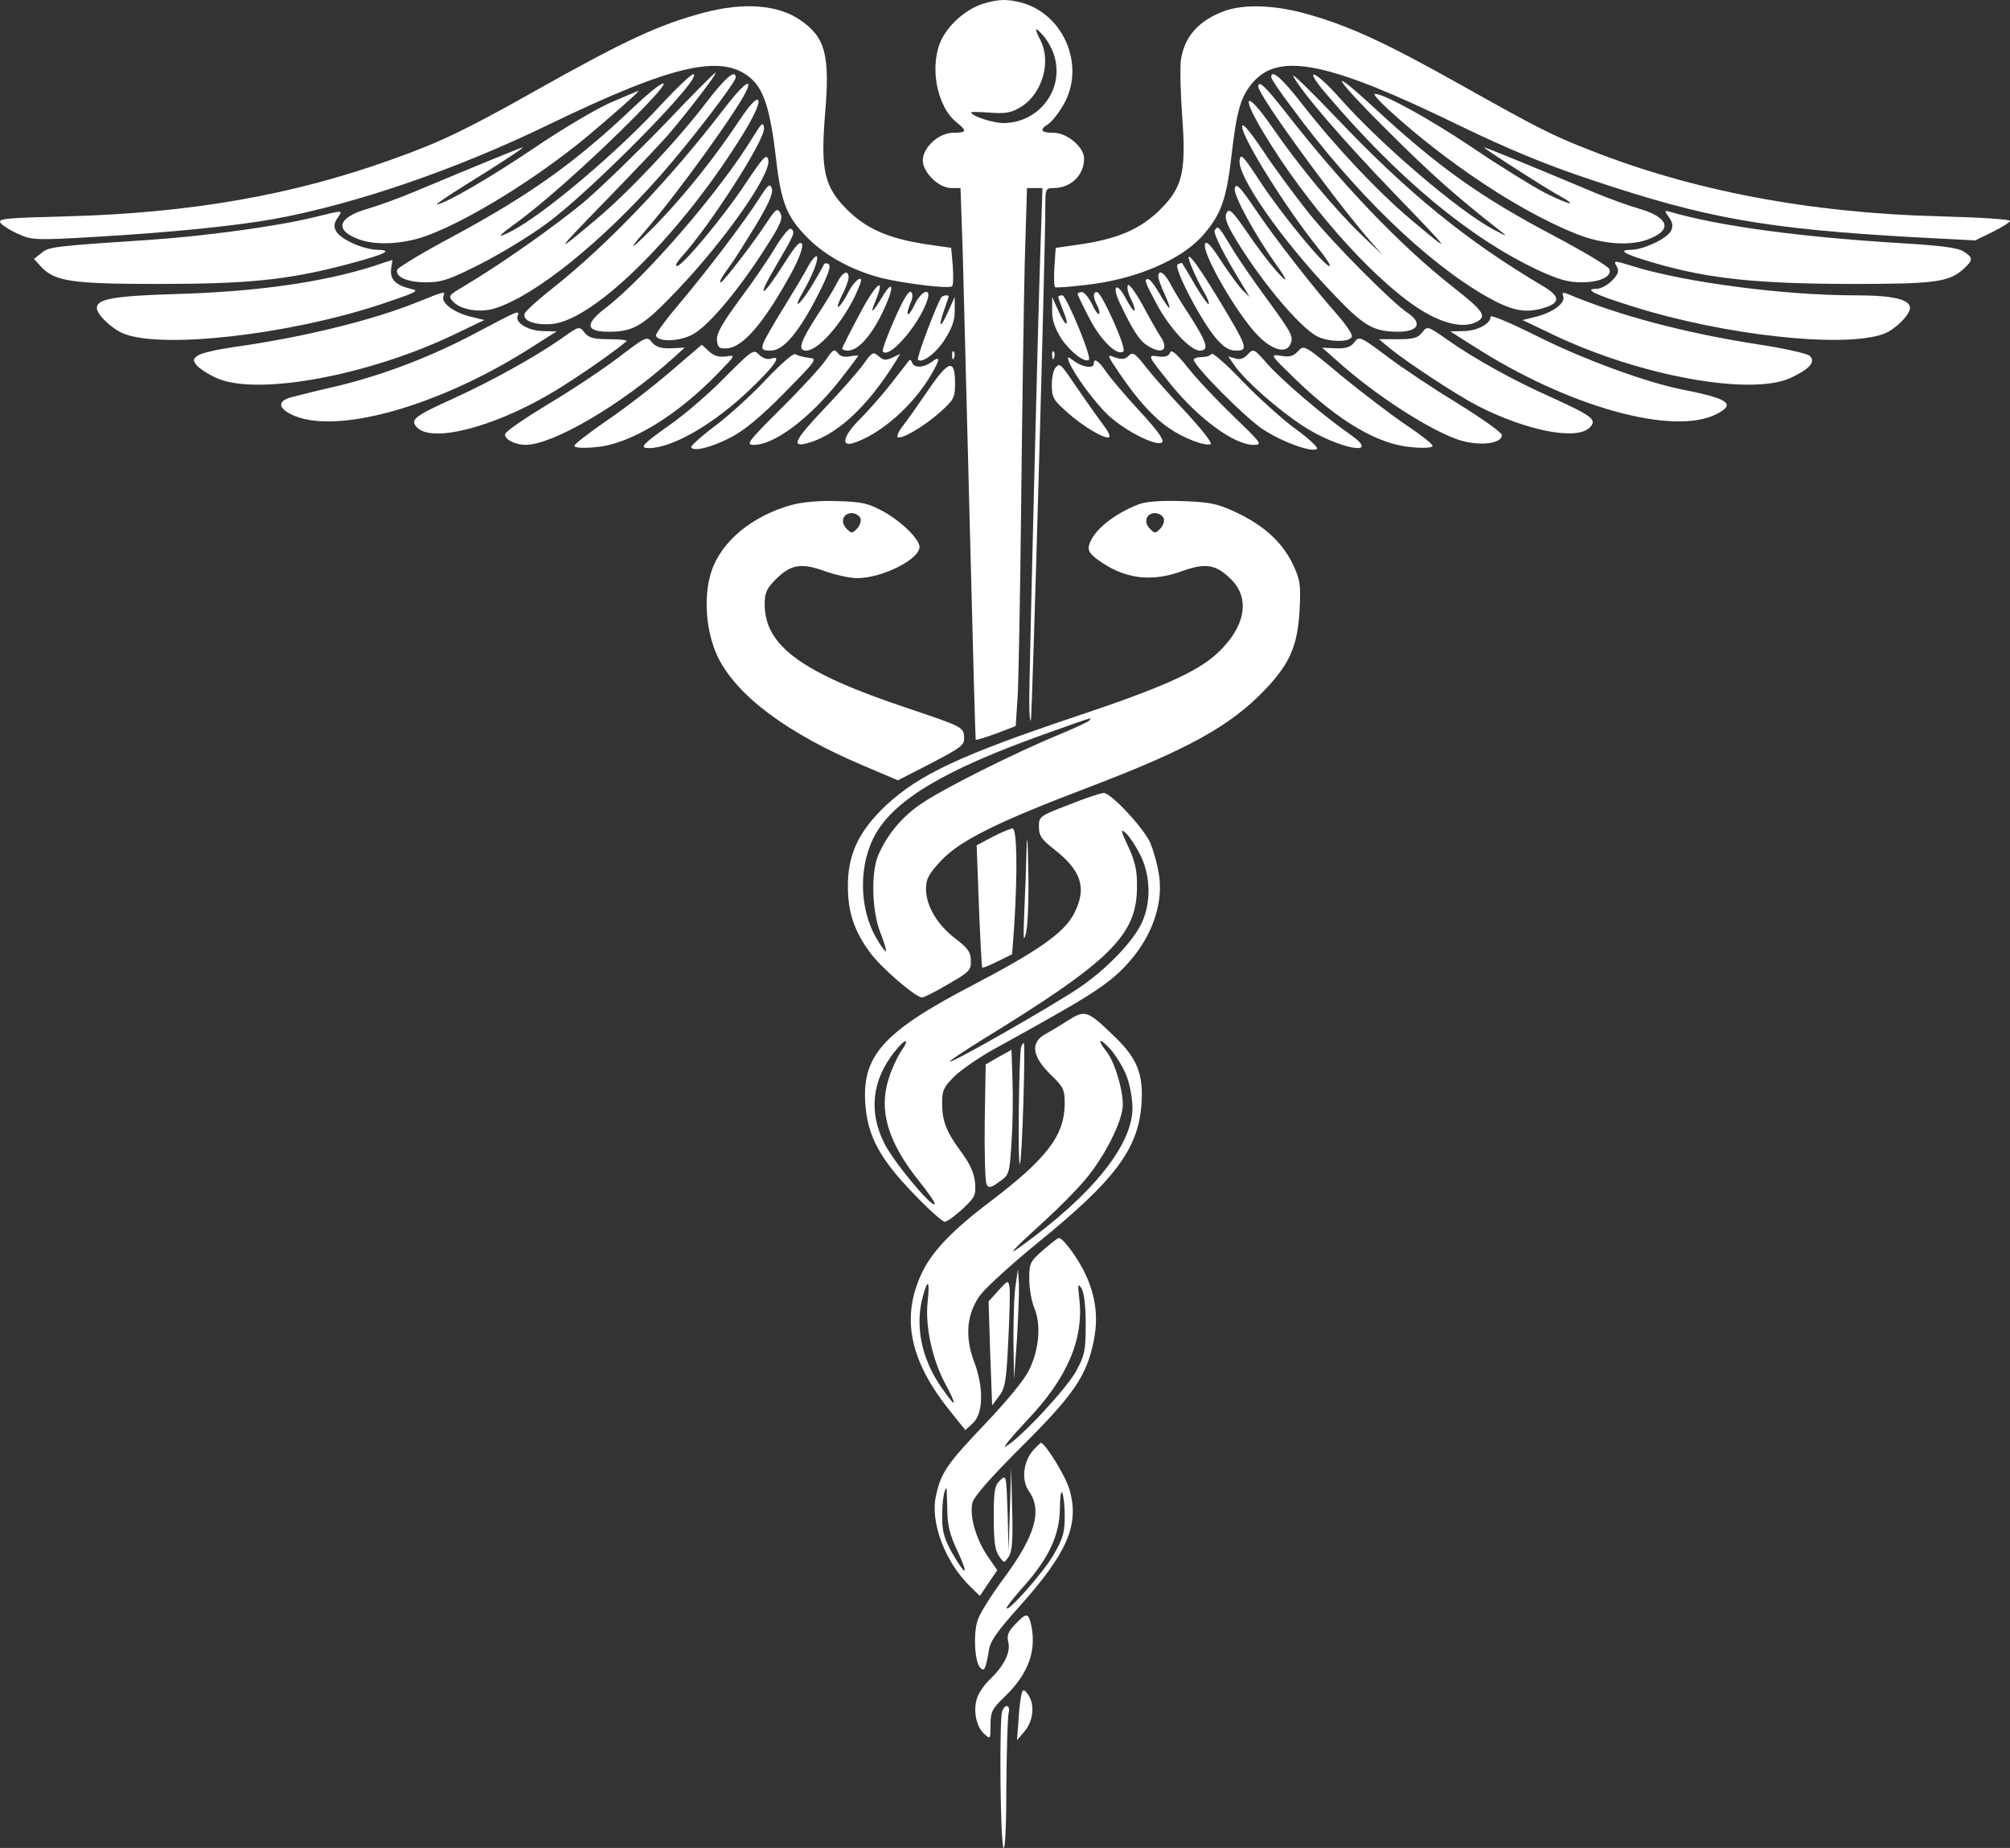
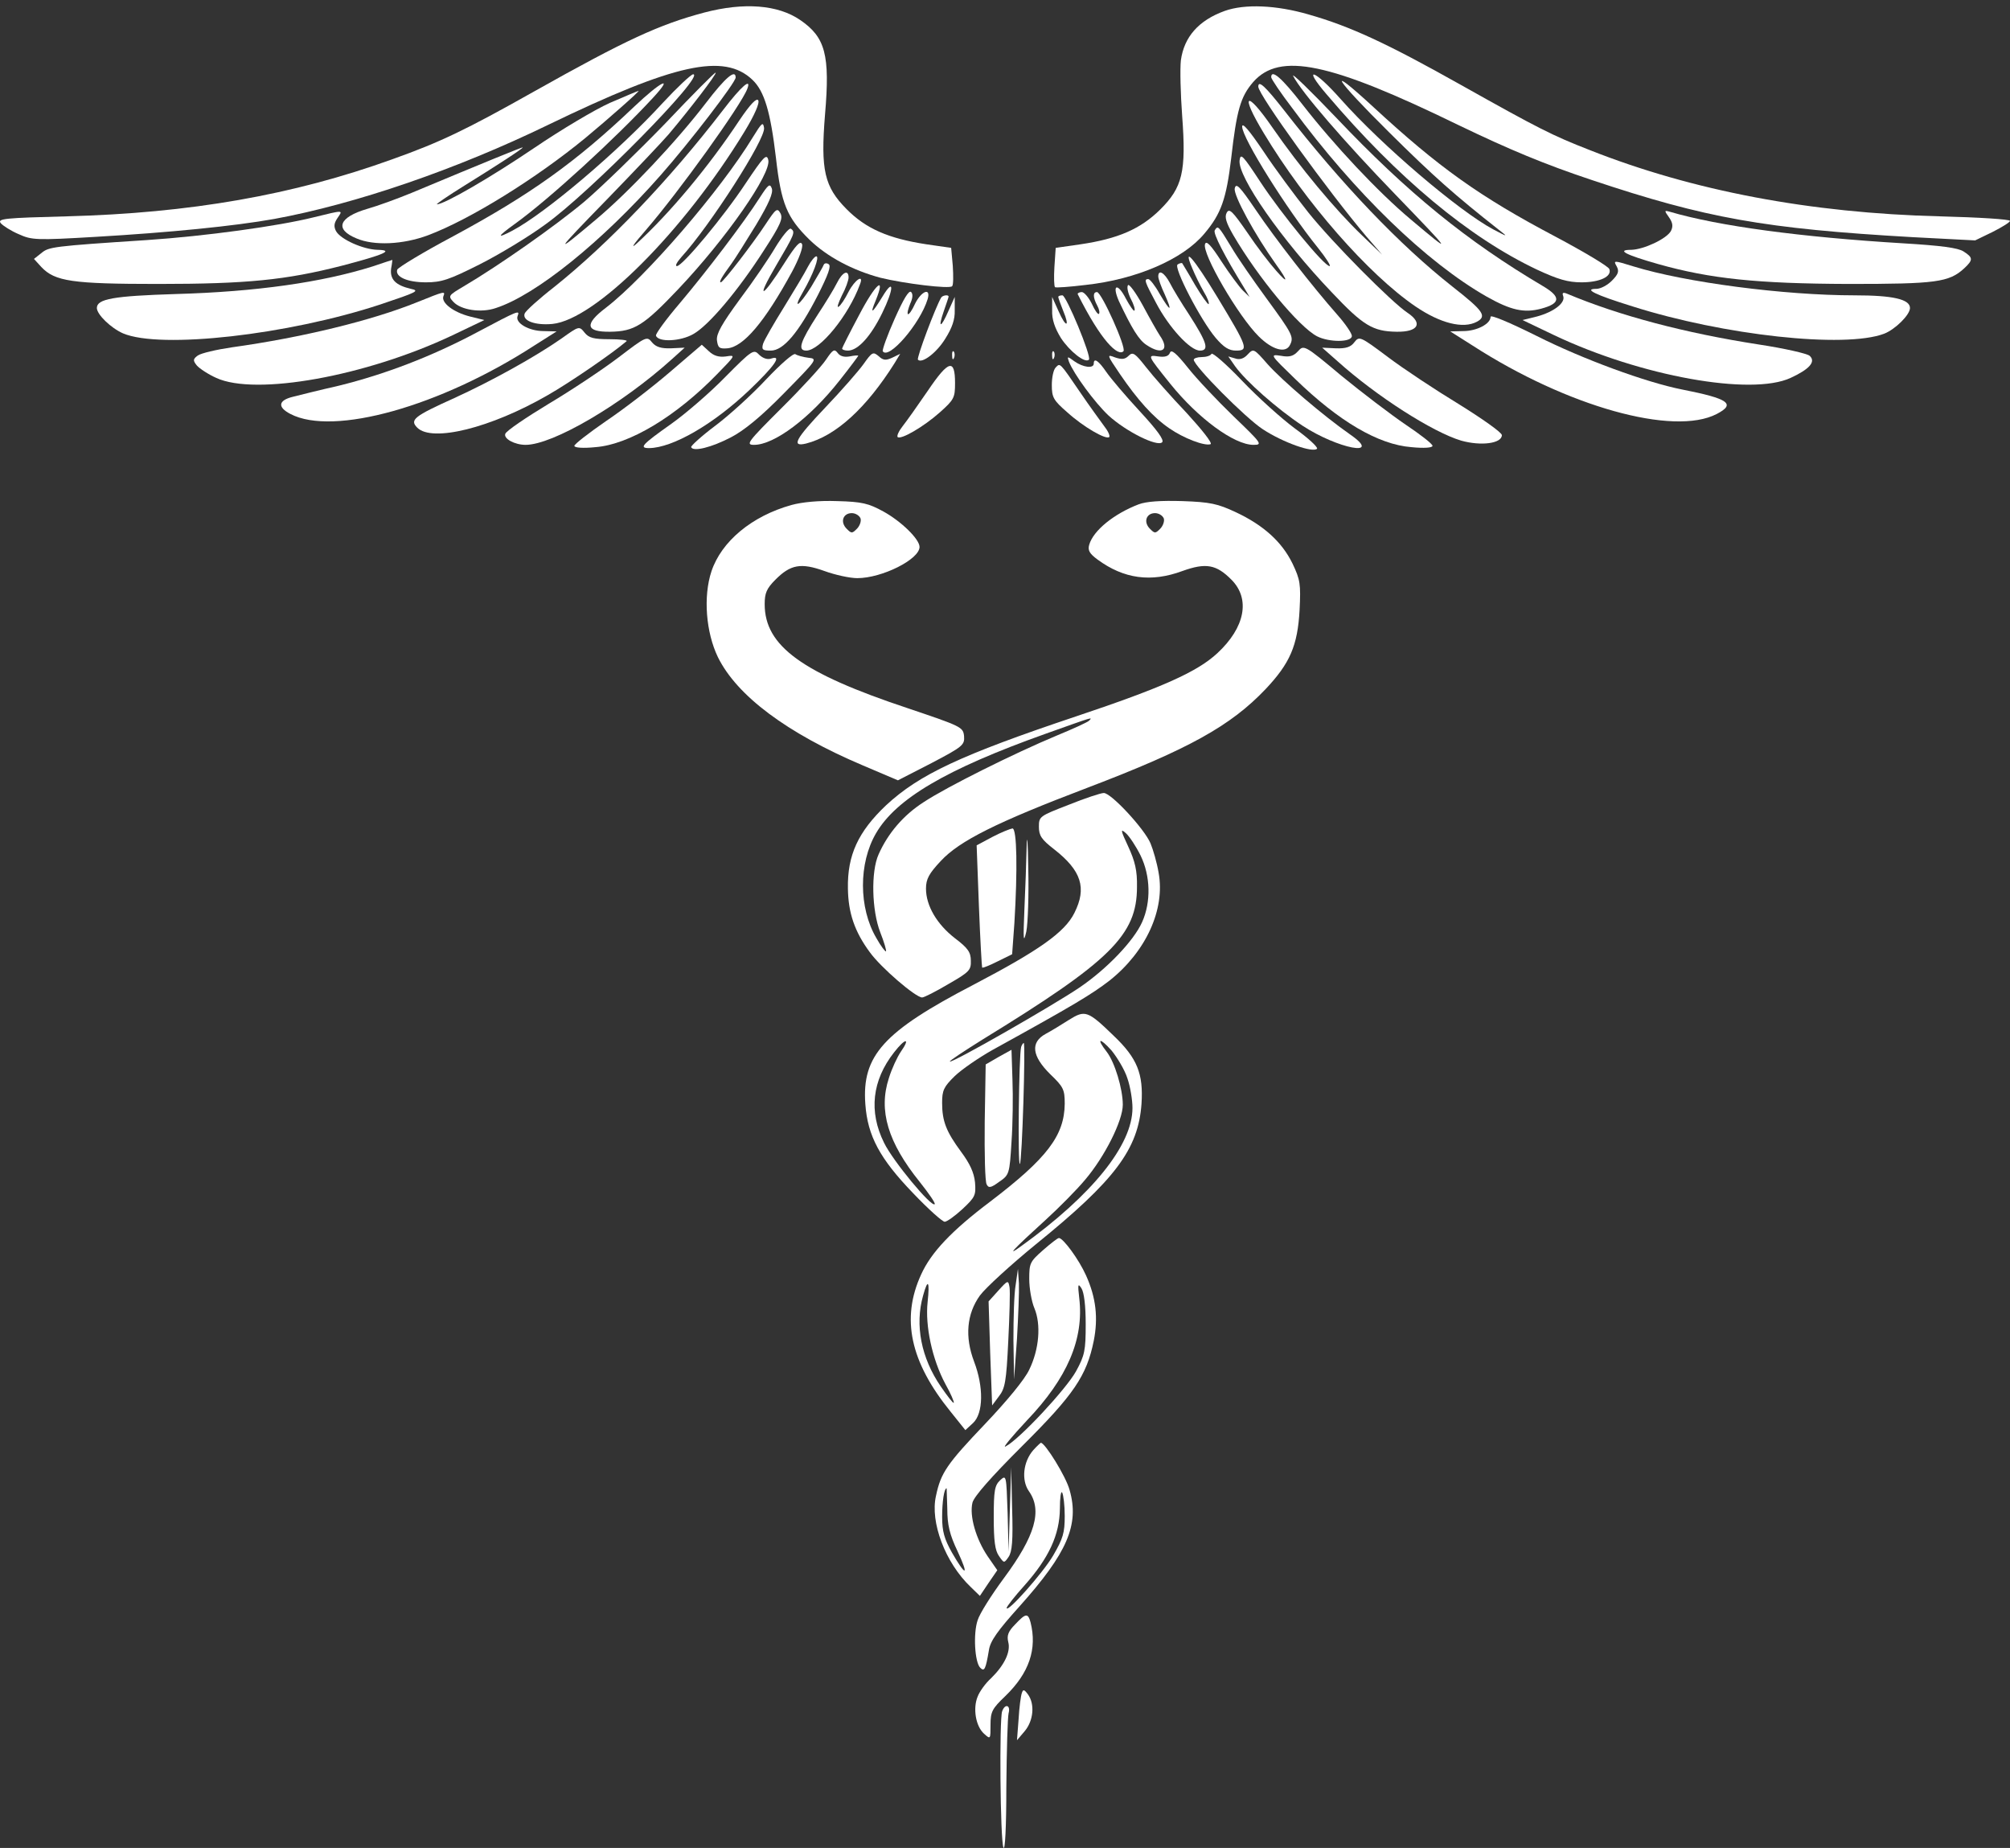
<svg xmlns="http://www.w3.org/2000/svg" width="4441" height="4082" viewBox="0 0 4441 4082" fill="none">
  <rect x="0" y="0" width="4441" height="4082" fill="#333333" stroke="none" />
-   <path d="M2172.13 8.267C2135.78 19.756 2098.71 51.35 2080.89 85.817C2052.38 143.261 2068.77 235.171 2114.39 271.074C2137.2 289.025 2135.78 293.333 2105.84 293.333C2074.48 293.333 2038.84 325.645 2038.84 354.367C2038.84 380.935 2074.48 415.402 2101.56 415.402H2122.23L2127.22 560.448C2129.36 640.869 2136.49 914.446 2142.91 1169.35C2149.32 1424.26 2155.02 1633.21 2155.74 1633.93C2157.16 1635.37 2177.12 1628.91 2201.36 1620.29L2244.13 1603.77L2248.4 1539.15C2250.54 1503.97 2254.1 1311.53 2256.24 1111.91C2258.38 912.292 2261.95 673.9 2264.08 581.989L2269.07 415.402H2286.18H2303.29L2299.01 542.496C2293.31 708.366 2274.06 1488.89 2274.06 1549.2C2274.06 1574.33 2275.49 1593.72 2277.63 1591.57C2280.48 1588.7 2309.7 558.294 2309.7 449.15C2309.7 418.274 2311.13 415.402 2327.52 415.402C2366.02 415.402 2395.24 387.398 2395.24 350.059C2395.24 324.927 2357.46 293.333 2328.24 293.333C2299.72 293.333 2295.45 286.871 2316.12 273.946C2323.96 268.919 2338.93 250.25 2349.62 231.581C2398.09 148.287 2353.19 34.835 2260.52 6.831C2227.02 -2.504 2207.77 -2.504 2172.13 8.267ZM2330.38 126.745C2350.33 199.987 2294.02 271.792 2217.04 271.792C2192.8 271.792 2145.76 255.994 2145.76 248.096C2145.76 246.66 2165 247.378 2187.81 248.814C2222.74 251.686 2234.86 248.814 2256.24 235.889C2302.58 207.167 2323.25 136.798 2299.01 89.407C2284.04 59.967 2286.18 57.095 2306.14 80.072C2315.41 90.843 2326.81 111.666 2330.38 126.745Z" fill="white" />
  <path d="M1556.25 27.656C1456.46 54.224 1383.04 87.972 1179.89 202.142C1029.49 286.872 972.463 314.158 867.68 351.497C647.422 431.2 419.323 470.693 147.742 477.874C10.17 481.464 -6.224 482.9 1.616 492.953C6.606 498.697 24.426 510.186 41.534 517.366C70.046 530.291 80.025 531.009 212.608 523.111C372.99 513.776 518.403 499.415 606.079 483.618C786.42 450.588 1009.53 373.756 1211.97 275.383C1491.39 140.39 1599.74 116.694 1662.46 176.293C1688.84 201.424 1702.38 246.661 1714.5 349.343C1725.9 449.87 1738.73 480.746 1788.63 529.573C1827.12 566.912 1883.43 597.07 1945.45 613.585C1998.2 626.51 2097.99 638.717 2103.69 632.254C2106.54 629.382 2106.54 609.277 2105.12 587.017L2101.55 547.524L2046.67 539.626C1962.56 526.701 1913.37 505.159 1870.6 462.076C1821.42 412.531 1812.87 375.91 1822.84 253.124C1834.25 121.003 1823.56 82.228 1767.96 44.171C1718.77 10.423 1643.93 4.679 1556.25 27.656Z" fill="white" />
  <path d="M2706.02 24.093C2648.28 44.917 2616.21 81.537 2609.08 133.237C2606.94 152.624 2608.36 207.196 2611.93 256.024C2621.19 379.528 2612.64 413.995 2563.46 462.822C2519.98 505.905 2470.08 527.446 2387.39 539.653L2332.51 547.552L2329.66 589.917C2328.23 612.894 2328.94 633 2331.08 634.436C2333.22 635.872 2363.87 633.718 2398.8 629.409C2510.71 617.203 2614.07 572.684 2661.11 515.958C2698.18 472.157 2709.58 439.126 2720.28 349.37C2732.39 243.099 2740.95 213.659 2768.75 181.346C2827.2 114.568 2937.68 137.545 3222.09 276.129C3335.43 330.701 3413.13 363.013 3516.48 397.479C3769.53 482.209 3899.26 505.187 4225.73 523.856L4364.01 531.037L4402.51 512.367C4423.89 501.597 4441 490.826 4441 487.954C4441 484.363 4371.14 480.055 4286.32 477.901C3999.06 470.72 3738.88 421.175 3512.21 331.419C3429.52 299.107 3401.01 284.746 3225.66 186.373C3064.56 95.898 2982.59 57.842 2891.35 31.992C2820.07 11.168 2750.21 8.296 2706.02 24.093Z" fill="white" />
  <path d="M1469.99 272.523C1409.4 334.993 1329.57 412.542 1291.79 444.855C1227.64 498.708 1102.9 586.311 1023.77 632.984C990.986 652.371 989.56 653.807 1001.68 666.732C1018.07 684.683 1062.98 691.864 1095.77 680.375C1184.16 651.653 1330.28 533.893 1459.3 387.411C1523.45 314.888 1625.39 182.048 1625.39 171.278C1625.39 151.89 1602.58 171.278 1559.81 227.286C1494.94 312.015 1389.45 424.031 1317.45 484.347C1221.22 565.487 1224.07 560.461 1340.98 440.546C1402.28 377.358 1463.58 312.734 1477.12 296.936C1522.03 243.801 1584.04 163.379 1581.19 160.507C1579.77 159.071 1529.87 209.334 1469.99 272.523Z" fill="white" />
  <path d="M2857.12 167.706C2874.94 202.89 2971.17 314.188 3083.08 429.794C3209.96 561.197 3212.81 565.506 3116.58 484.366C3044.59 424.05 2947.65 320.651 2877.79 230.894C2832.17 172.014 2808.65 151.909 2808.65 170.578C2808.65 174.168 2829.32 205.045 2855.69 239.511C2993.27 426.204 3152.22 579.867 3284.81 655.262C3338.27 685.42 3367.49 691.882 3405.27 681.83C3448.04 670.341 3449.46 655.98 3409.55 632.284C3240.61 532.475 3109.45 425.486 2952.64 260.334C2896.32 201.454 2853.56 159.807 2857.12 167.706Z" fill="white" />
  <path d="M1465.02 226.582C1365.94 335.008 1204.13 471.437 1132.13 509.494C1096.49 528.163 1097.92 523.137 1137.84 494.415C1212.68 440.561 1360.23 305.568 1443.63 215.094C1489.96 164.83 1460.74 179.191 1400.86 235.917C1272.56 357.986 1172.05 429.791 1001.69 521.701C935.399 556.885 879.8 590.634 877.661 595.66C872.671 611.457 899.758 623.664 941.101 623.664C975.316 623.664 992.423 617.92 1059.43 584.171C1102.2 562.63 1167.77 523.137 1204.84 495.851C1302.5 426.2 1561.25 163.394 1531.31 164.112C1526.32 164.83 1496.38 192.834 1465.02 226.582Z" fill="white" />
  <path d="M2931.27 208.631C3088.09 393.17 3245.62 524.573 3396.03 595.66C3442.36 617.202 3464.46 623.664 3494.39 623.664C3535.02 623.664 3562.11 610.739 3555.7 594.224C3553.56 588.48 3500.81 556.885 3438.79 523.855C3268.43 434.099 3178.62 369.474 3034.63 236.635C2926.28 136.826 2949.09 173.447 3068.85 291.925C3167.93 390.298 3216.4 432.663 3311.2 507.34C3332.59 523.855 3331.87 523.855 3299.08 506.622C3222.81 465.693 3053.16 321.365 2961.93 218.684C2903.47 152.623 2876.39 144.725 2931.27 208.631Z" fill="white" />
  <path d="M1597.57 243.096C1479.25 396.759 1345.95 536.779 1224.77 633.715C1190.56 660.283 1161.33 686.851 1159.2 692.595C1153.49 708.393 1182.01 719.163 1220.5 715.573C1315.3 706.238 1510.61 510.929 1644.62 291.205C1667.43 253.867 1678.83 227.299 1675.27 221.555C1671.71 215.81 1658.16 229.453 1633.93 265.356C1565.5 368.755 1479.96 470.718 1407.25 537.497C1391.57 551.858 1399.41 539.651 1426.5 508.775C1499.92 424.045 1637.49 232.325 1651.03 196.423C1661.01 170.573 1638.2 189.96 1597.57 243.096Z" fill="white" />
  <path d="M2780.13 191.423C2780.13 209.374 2935.52 424.071 3019.63 523.162L3053.85 562.655L3008.94 519.572C2949.78 462.846 2872.08 369.499 2811.49 281.897C2753.04 197.167 2738.79 205.784 2792.25 294.104C2884.2 447.049 3023.2 605.738 3127.27 676.825C3182.15 714.163 3232.76 727.088 3263.41 710.573C3285.51 698.366 3277.67 686.878 3209.95 633.742C3093.05 541.831 2964.75 407.556 2837.87 244.559C2795.1 189.987 2780.13 176.344 2780.13 191.423Z" fill="white" />
  <path d="M1347.41 227.299C1313.91 242.378 1239.07 286.897 1179.9 327.108C1084.39 391.732 981.742 451.33 965.348 451.33C962.497 451.33 989.583 432.661 1026.65 409.683C1097.22 365.882 1154.96 328.544 1154.96 325.672C1154.96 324.236 1072.27 357.984 909.036 426.199C877.672 439.124 834.191 454.921 811.381 461.383C747.941 480.052 738.674 506.62 787.858 526.726C826.35 543.241 890.503 540.369 946.102 519.545C1039.48 484.361 1184.89 393.886 1293.24 304.848C1341 265.355 1415.13 200.013 1410.85 200.731C1409.43 200.731 1380.92 212.938 1347.41 227.299Z" fill="white" />
-   <path d="M3068.83 243.102C3197.13 360.144 3356.09 465.697 3480.83 515.96C3541.42 540.374 3604.86 544.682 3646.2 526.731C3695.39 506.626 3686.12 480.058 3622.68 461.389C3599.87 454.926 3556.39 439.129 3525.02 426.204C3357.51 355.835 3279.1 324.241 3279.1 325.677C3279.1 328.549 3407.41 411.125 3440.91 429.794C3490.81 457.08 3470.14 454.208 3413.83 426.204C3385.31 411.125 3314.03 367.324 3254.87 327.113C3158.64 262.489 3058.13 207.199 3037.46 207.199C3033.19 207.199 3046.73 222.996 3068.83 243.102Z" fill="white" />
  <path d="M1663.2 303.409C1592.63 419.733 1426.54 612.17 1338.87 679.667C1290.4 716.288 1293.96 733.521 1348.13 732.803C1401.6 732.085 1422.27 719.16 1498.54 638.738C1604.75 526.722 1705.25 382.394 1697.41 352.954C1693.85 338.593 1686.72 346.492 1648.23 403.936C1599.04 478.613 1507.8 587.757 1495.69 587.757C1490.7 587.757 1495.69 579.14 1505.67 567.651C1569.11 498 1691.71 306.999 1688.14 282.585C1686.01 268.224 1683.16 271.097 1663.2 303.409Z" fill="white" />
  <path d="M2744.5 279.715C2744.5 304.847 2842.86 462.1 2912.01 547.548C2929.83 569.808 2941.23 587.759 2937.67 587.759C2925.55 587.759 2831.46 472.871 2785.13 402.502C2745.92 342.904 2740.93 337.159 2738.79 354.393C2734.52 390.295 2831.46 529.597 2942.66 645.921C3011.8 719.162 3033.18 732.087 3085.93 732.805C3133.69 733.523 3144.38 714.136 3110.17 691.158C3075.24 668.18 2944.08 536.059 2890.62 469.281C2862.11 433.378 2817.2 373.062 2791.54 334.287C2759.46 286.896 2744.5 269.663 2744.5 279.715Z" fill="white" />
  <path d="M1678.88 436.241C1643.23 492.249 1559.12 602.11 1502.1 669.607C1471.45 705.51 1447.92 737.822 1449.35 741.412C1454.34 756.491 1503.52 754.337 1532.04 737.822C1566.25 718.435 1631.12 641.603 1688.14 552.565C1724.5 496.557 1730.2 482.914 1724.5 471.425C1717.37 458.501 1714.52 460.655 1691.71 495.121C1663.91 537.486 1597.62 623.652 1592.63 623.652C1587.64 623.652 1595.48 610.727 1615.44 583.441C1623.99 571.952 1648.94 531.742 1671.03 495.839C1698.83 449.166 1708.81 426.188 1705.25 416.136C1700.97 404.647 1697.41 407.519 1678.88 436.241Z" fill="white" />
  <path d="M2728.12 416.116C2724.55 430.477 2772.31 518.079 2819.36 584.139C2846.44 621.478 2846.44 628.659 2820.07 598.5C2805.81 582.703 2776.59 544.647 2755.92 513.771C2723.13 466.379 2716 459.199 2710.3 469.969C2705.31 479.304 2708.87 491.511 2724.55 518.797C2779.44 612.861 2869.97 722.005 2909.88 742.828C2936.26 756.471 2986.87 756.471 2986.87 742.11C2986.87 736.366 2972.61 715.543 2955.5 696.155C2899.19 632.249 2818.64 528.85 2774.45 463.507C2738.81 411.089 2730.97 403.191 2728.12 416.116Z" fill="white" />
  <path d="M693.045 480.046C615.349 499.433 453.541 521.693 324.522 530.309C115.669 543.952 107.828 545.388 91.434 559.031L75.039 571.956L91.434 589.908C121.372 621.502 159.151 627.246 349.471 627.246C544.781 627.246 631.743 618.629 755.06 587.035C848.438 562.622 871.96 552.569 834.181 551.851C802.818 551.133 752.208 528.873 742.229 510.204C737.239 500.151 737.952 492.971 745.793 481.482C757.911 463.531 760.762 463.531 693.045 480.046Z" fill="white" />
  <path d="M3687.56 480.046C3696.12 492.253 3696.83 500.151 3691.84 510.204C3682.57 527.437 3631.96 551.133 3604.16 551.851C3570.66 551.851 3590.62 562.622 3664.04 583.445C3778.8 615.757 3882.16 626.528 4084.6 627.246C4277.06 627.246 4306.28 623.656 4339.78 592.78C4359.74 574.11 4359.74 569.084 4338.36 555.441C4326.24 547.543 4289.17 542.516 4205.06 537.49C3979.1 523.847 3797.34 499.433 3689.7 467.839C3676.87 464.249 3676.87 464.967 3687.56 480.046Z" fill="white" />
  <path d="M1713.78 545.406C1699.52 569.819 1663.88 622.237 1634.66 661.012C1594.74 715.583 1582.62 737.125 1584.05 751.486C1586.19 768.001 1589.04 770.873 1606.86 769.437C1642.5 766.565 1689.54 711.275 1750.13 599.977C1765.81 570.537 1774.37 546.842 1772.23 539.661C1768.67 530.327 1758.69 541.097 1733.03 581.308C1683.13 660.294 1668.87 664.602 1714.49 587.053C1755.84 516.684 1757.97 512.375 1747.28 505.195C1743.72 503.041 1728.75 520.992 1713.78 545.406Z" fill="white" />
  <path d="M2683.93 508.772C2679.66 515.234 2706.03 566.216 2748.09 634.431L2760.92 655.972L2745.95 641.611C2738.11 633.713 2716.72 604.991 2698.9 577.705C2675.38 541.084 2665.4 531.032 2662.55 538.93C2654.71 559.035 2736.68 699.773 2781.59 743.574C2811.53 773.014 2840.75 780.913 2850.02 762.244C2859.28 744.292 2855.72 737.83 2797.98 658.844C2770.18 620.788 2734.54 569.806 2720.29 545.393C2691.77 498.719 2691.06 497.283 2683.93 508.772Z" fill="white" />
  <path d="M1785.06 589.192C1778.65 602.117 1754.41 642.328 1732.32 678.231C1709.51 714.851 1688.84 750.754 1685.98 759.37C1682.42 772.295 1684.56 774.449 1703.09 774.449C1730.89 774.449 1764.39 734.956 1807.16 651.663C1829.97 606.426 1837.1 587.038 1830.68 583.448C1826.41 580.576 1821.42 581.294 1819.99 584.884C1818.57 589.192 1805.74 610.734 1792.19 633.711C1765.11 676.794 1750.14 686.129 1774.37 644.482C1796.47 606.426 1811.44 566.215 1803.6 566.215C1800.03 566.215 1791.48 576.985 1785.06 589.192Z" fill="white" />
  <path d="M2634.01 592.065C2640.42 607.862 2651.83 630.839 2659.67 644.482C2667.51 657.407 2672.5 669.614 2670.36 671.768C2668.94 673.204 2655.39 654.535 2640.42 629.403C2626.17 604.271 2612.62 582.73 2611.91 581.294C2611.2 580.576 2606.21 581.294 2601.93 584.166C2591.95 589.91 2652.54 706.953 2686.04 746.445C2703.86 767.269 2715.27 774.449 2730.95 774.449C2759.46 774.449 2756.61 767.269 2690.32 657.407C2636.86 569.087 2612.62 541.801 2634.01 592.065Z" fill="white" />
  <path d="M823.484 588.461C711.572 623.645 566.872 644.469 388.67 649.495C250.385 653.804 214.031 660.266 214.031 680.371C214.031 694.732 245.395 724.89 271.769 736.379C354.455 771.564 636.015 739.97 840.591 672.473C921.851 645.187 928.267 642.315 907.595 638.006C874.093 630.108 861.262 617.183 864.114 593.487C866.252 582.717 866.965 573.382 866.965 574.1C866.252 574.1 847.006 580.562 823.484 588.461Z" fill="white" />
  <path d="M3572.07 588.493C3577.77 599.263 3575.64 605.726 3561.38 620.087C3551.4 630.139 3536.43 638.038 3527.16 638.038C3497.94 638.038 3523.6 650.963 3607 676.813C3808.01 740.719 4076.03 770.159 4162.99 737.129C4187.23 727.794 4220.02 695.482 4220.02 680.403C4220.02 661.016 4182.24 652.399 4098.13 652.399C3941.31 652.399 3723.19 623.677 3609.14 588.493C3564.94 574.85 3564.23 574.85 3572.07 588.493Z" fill="white" />
  <path d="M1849.21 625.095C1842.79 638.02 1823.55 669.614 1806.44 695.464C1767.95 755.062 1761.53 774.449 1781.49 774.449C1811.43 774.449 1874.87 696.9 1899.82 628.685C1909.8 604.271 1889.12 617.196 1874.87 644.482C1867.03 660.279 1857.05 675.358 1852.77 677.512C1848.49 680.385 1852.06 669.614 1859.9 653.099C1868.45 637.302 1874.87 619.35 1874.87 612.888C1874.87 594.937 1861.32 600.681 1849.21 625.095Z" fill="white" />
  <path d="M2559.15 610.734C2559.15 615.76 2565.57 633.711 2573.41 650.227C2591.23 690.437 2586.24 689.719 2562 648.79C2552.02 630.839 2540.62 616.478 2537.05 616.478C2527.07 616.478 2529.21 622.223 2554.16 668.896C2582.67 723.468 2629.72 774.449 2651.1 774.449C2672.49 774.449 2666.78 756.498 2627.58 695.464C2610.47 669.614 2591.23 638.02 2584.81 625.095C2572.69 602.117 2559.15 594.219 2559.15 610.734Z" fill="white" />
  <path d="M1898.41 695.464C1877.74 734.238 1860.63 767.987 1860.63 770.141C1860.63 772.295 1866.34 774.449 1873.46 774.449C1895.56 774.449 1924.07 742.855 1949.02 691.873C1975.4 638.02 1976.11 611.452 1949.73 655.253C1926.92 692.592 1921.22 696.182 1934.77 663.87C1958.29 605.707 1934.05 627.249 1898.41 695.464Z" fill="white" />
  <path d="M2492.16 630.113C2489.31 634.421 2492.16 647.346 2498.58 660.271C2504.99 672.478 2508.56 683.966 2506.42 686.121C2504.99 688.275 2496.44 676.068 2487.89 660.271C2469.35 623.65 2455.81 627.959 2472.2 665.297C2500.72 725.613 2516.4 751.463 2533.51 762.234C2567.72 785.211 2584.83 773.005 2562.73 741.41C2557.03 732.794 2539.92 702.636 2524.95 674.632C2509.27 645.91 2494.3 625.804 2492.16 630.113Z" fill="white" />
  <path d="M1976.8 704.049C1960.4 740.67 1949 772.982 1950.42 775.854C1963.26 795.96 2033.11 714.82 2049.51 660.966C2057.35 634.399 2035.96 642.297 2021.71 671.019C2015.29 685.38 2008.16 695.433 2006.02 693.997C2003.89 691.843 2006.74 681.79 2011.01 671.019C2016.72 658.812 2017.43 649.478 2013.15 645.169C2008.16 640.143 1996.04 660.966 1976.8 704.049Z" fill="white" />
  <path d="M921.865 667.472C820.646 708.401 666.679 745.739 511.999 767.281C477.785 772.307 444.283 780.206 437.154 785.232C426.462 793.13 425.749 796.003 435.016 807.491C440.718 813.954 459.964 826.879 477.785 834.777C564.747 874.988 808.528 831.187 999.561 740.713L1070.13 706.964L1038.05 699.066C1001.7 689.731 974.613 668.908 979.603 654.547C984.592 642.34 982.454 643.058 921.865 667.472Z" fill="white" />
-   <path d="M2380.99 649.497C2380.99 651.651 2393.11 676.783 2407.37 704.069C2433.03 753.614 2470.09 788.08 2482.21 775.874C2489.34 768.693 2433.74 645.188 2423.76 645.188C2414.49 645.188 2414.49 656.677 2424.47 675.347C2428.75 683.245 2430.18 691.144 2428.04 693.298C2425.9 695.452 2418.77 685.399 2412.36 671.038C2405.23 656.677 2395.25 645.188 2390.26 645.188C2385.27 645.188 2380.99 647.343 2380.99 649.497Z" fill="white" />
+   <path d="M2380.99 649.497C2433.03 753.614 2470.09 788.08 2482.21 775.874C2489.34 768.693 2433.74 645.188 2423.76 645.188C2414.49 645.188 2414.49 656.677 2424.47 675.347C2428.75 683.245 2430.18 691.144 2428.04 693.298C2425.9 695.452 2418.77 685.399 2412.36 671.038C2405.23 656.677 2395.25 645.188 2390.26 645.188C2385.27 645.188 2380.99 647.343 2380.99 649.497Z" fill="white" />
  <path d="M3453.74 653.829C3459.45 668.908 3433.07 689.013 3396.01 699.066L3363.93 706.964L3434.5 740.713C3625.53 831.187 3869.31 874.988 3956.27 834.777C3998.33 815.39 4012.59 798.875 3998.33 785.95C3992.63 780.924 3942.02 769.435 3884.99 760.818C3723.19 735.686 3578.49 697.63 3462.3 648.802C3453.74 645.212 3450.89 646.648 3453.74 653.829Z" fill="white" />
  <path d="M2079.48 657.382C2067.36 677.488 2024.59 790.94 2028.16 794.53C2036.71 803.864 2069.5 779.451 2088.74 747.857C2103.71 724.161 2110.13 705.492 2109.42 685.386V655.946L2095.87 686.104C2078.77 725.597 2071.64 726.315 2085.18 687.54C2090.88 671.025 2095.87 656.664 2095.87 655.228C2095.87 650.202 2082.33 652.356 2079.48 657.382Z" fill="white" />
  <path d="M2338.2 655.966C2338.2 658.12 2343.19 671.763 2348.89 686.124C2364.57 723.462 2355.31 724.898 2338.91 687.56L2324.66 655.966V685.406C2323.94 705.511 2330.36 724.18 2343.9 746.44C2363.15 775.88 2397.36 803.166 2405.92 794.549C2412.33 788.087 2356.02 653.093 2347.46 652.375C2342.48 652.375 2338.2 653.811 2338.2 655.966Z" fill="white" />
  <path d="M1053.74 734.235C953.942 787.37 850.585 826.863 748.653 851.995C707.31 861.33 661.69 872.818 647.434 876.409C614.645 884.307 612.506 899.386 641.731 914.465C736.535 964.011 972.475 897.95 1179.9 763.675L1229.8 732.081L1201.29 731.363C1168.5 731.363 1137.85 713.411 1143.55 698.332C1149.25 683.971 1145.69 685.407 1053.74 734.235Z" fill="white" />
  <path d="M3293.38 699.768C3293.38 715.565 3262.73 731.363 3232.79 731.363L3204.28 732.081L3254.18 763.675C3462.32 897.95 3697.55 964.011 3793.06 914.465C3835.83 892.206 3819.44 880.717 3717.5 860.612C3636.96 844.814 3496.53 793.115 3395.31 742.133C3334.73 711.975 3293.38 694.742 3293.38 699.768Z" fill="white" />
  <path d="M1240.46 747.873C1182.73 788.084 1087.21 841.22 1003.81 879.277C914.711 919.487 904.732 927.386 921.839 944.619C954.628 977.649 1084.36 945.337 1209.1 873.532C1259.71 844.81 1354.51 779.468 1384.45 753.618C1387.3 751.464 1370.2 749.309 1346.67 749.309C1311.75 749.309 1301.05 746.437 1291.79 734.948C1279.67 719.869 1279.67 719.869 1240.46 747.873Z" fill="white" />
-   <path d="M3142.24 734.219C3132.97 746.426 3122.99 749.298 3088.77 749.298H3046.72L3071.67 770.121C3111.58 802.434 3221.36 874.239 3264.84 896.498C3373.19 951.788 3483.67 973.329 3512.18 944.607C3529.29 927.374 3519.31 919.476 3429.5 878.547C3343.96 840.49 3258.42 793.099 3197.12 750.016C3154.35 719.858 3153.64 719.858 3142.24 734.219Z" fill="white" />
  <path d="M1366.65 789.509C1331.73 816.076 1262.58 862.032 1211.97 892.19C1162.08 922.348 1118.6 951.788 1116.46 958.25C1112.18 969.021 1137.13 982.664 1161.37 982.664C1221.24 982.664 1373.78 893.626 1485.69 792.381L1512.78 767.967L1482.84 769.403C1460.75 770.121 1449.34 766.531 1440.79 756.478C1429.38 742.117 1427.96 742.835 1366.65 789.509Z" fill="white" />
  <path d="M2992.55 755.797C2984.71 766.568 2974.01 770.158 2951.92 769.44L2921.27 768.004L2955.48 798.162C3041.73 875.711 3165.76 954.697 3228.49 973.366C3271.97 985.573 3318.3 979.828 3318.3 961.159C3318.3 955.415 3275.53 925.257 3223.5 892.944C3171.46 861.35 3100.89 814.677 3066.68 788.827C3005.38 742.872 3003.24 742.154 2992.55 755.797Z" fill="white" />
  <path d="M1479.28 822.546C1440.79 855.576 1377.35 904.403 1338.86 930.253C1300.36 956.821 1269 981.235 1269 984.825C1269 989.133 1288.25 990.569 1316.05 987.697C1390.18 981.953 1493.54 920.2 1584.77 826.136C1625.4 784.489 1626.12 783.771 1604.02 787.361C1588.34 789.515 1576.93 785.925 1566.24 775.872L1550.56 761.511L1479.28 822.546Z" fill="white" />
  <path d="M2867.83 775.872C2857.85 786.643 2849.29 789.515 2830.05 785.925C2805.1 782.335 2805.81 783.053 2862.12 837.625C2958.35 930.971 3045.32 981.953 3118.02 987.697C3146.53 990.569 3165.07 989.133 3165.07 984.825C3165.07 980.517 3137.98 959.693 3105.9 938.152C3073.12 915.892 3008.96 867.065 2963.34 829.726C2882.08 761.511 2880.66 761.511 2867.83 775.872Z" fill="white" />
  <path d="M1602.59 832.587C1569.09 867.053 1514.92 913.727 1483.55 935.986C1418.69 981.941 1410.85 989.84 1434.37 989.84C1486.4 989.122 1576.22 937.422 1656.05 861.309C1710.94 808.891 1728.05 784.478 1705.24 791.658C1695.97 795.248 1685.99 791.658 1677.44 783.76C1665.32 770.835 1662.47 772.271 1602.59 832.587Z" fill="white" />
  <path d="M1825 794.535C1815.02 809.614 1770.83 857.723 1726.63 901.524C1651.79 976.202 1646.8 982.664 1666.05 982.664C1710.95 982.664 1789.36 923.784 1854.94 840.49C1877.75 811.768 1896.28 786.636 1896.28 785.918C1896.28 784.482 1887.73 785.2 1877.04 787.355C1864.92 789.509 1855.65 786.636 1850.66 779.456C1843.53 770.121 1839.97 772.275 1825 794.535Z" fill="white" />
  <path d="M2584.84 779.456C2581.99 786.636 2574.15 789.509 2559.18 787.354C2534.23 783.764 2534.95 784.482 2585.56 847.671C2646.86 923.784 2726.69 982.664 2769.46 982.664C2790.13 982.664 2787.99 979.792 2725.27 919.476C2689.63 885.009 2644.01 836.9 2624.76 812.486C2598.39 779.456 2587.69 770.839 2584.84 779.456Z" fill="white" />
  <path d="M2756.63 783.078C2748.08 792.413 2738.81 795.285 2728.83 791.695L2713.86 787.387L2728.83 808.928C2753.07 842.677 2821.5 902.993 2877.81 940.331C2955.51 991.313 3056.01 1010.7 2984.02 960.437C2924.14 918.79 2833.62 841.241 2800.83 804.62C2770.18 769.436 2769.46 769.436 2756.63 783.078Z" fill="white" />
  <path d="M1693.14 837.638C1661.78 871.386 1611.17 917.341 1580.52 940.319C1549.86 963.296 1526.34 984.838 1527.05 987.71C1531.33 998.481 1571.96 988.428 1614.73 966.169C1643.96 951.089 1681.73 920.213 1732.34 868.514C1805.76 793.837 1807.19 792.4 1785.8 790.246C1774.4 788.81 1761.57 785.22 1757.29 782.348C1753.02 779.476 1725.22 803.889 1693.14 837.638Z" fill="white" />
  <path d="M1907.69 804.593C1896.28 820.39 1858.5 863.473 1823.58 900.094C1756.57 970.463 1748.02 987.696 1780.81 979.797C1846.39 963.282 1914.1 901.53 1976.83 801.721L1988.95 781.615L1971.13 790.232C1956.87 796.694 1951.17 795.976 1941.19 786.642C1929.07 776.589 1926.93 777.307 1907.69 804.593Z" fill="white" />
  <path d="M2103.69 785.935C2103.69 793.833 2105.83 795.987 2107.97 790.243C2110.11 785.216 2109.4 778.754 2107.26 776.6C2105.12 773.728 2102.98 778.036 2103.69 785.935Z" fill="white" />
  <path d="M2324.65 785.935C2324.65 793.833 2326.79 795.987 2328.92 790.243C2331.06 785.216 2330.35 778.754 2328.21 776.6C2326.07 773.728 2323.93 778.036 2324.65 785.935Z" fill="white" />
  <path d="M2493.59 785.929C2485.75 793.827 2478.62 794.546 2463.65 789.519C2445.12 782.339 2445.12 783.057 2474.34 826.14C2513.55 883.584 2547.76 921.64 2583.4 946.054C2615.48 968.314 2661.1 985.547 2674.64 981.239C2679.63 979.084 2655.39 948.926 2621.89 912.306C2587.68 876.403 2547.76 831.166 2532.08 811.061C2507.84 780.185 2502.85 776.594 2493.59 785.929Z" fill="white" />
  <path d="M2676.77 781.608C2674.63 785.916 2664.65 788.789 2654.67 788.789C2645.4 788.789 2637.56 791.661 2637.56 794.533C2637.56 808.176 2751.61 923.064 2790.1 948.196C2835.01 977.636 2900.59 1000.61 2909.86 991.279C2912.71 988.406 2891.32 968.301 2861.38 946.76C2832.16 925.218 2779.41 877.827 2744.48 841.206C2709.56 804.586 2678.91 778.018 2676.77 781.608Z" fill="white" />
-   <path d="M2057.37 800.295C2040.27 812.502 2019.59 813.22 2015.32 801.013C2013.89 796.704 2011.04 793.832 2008.9 795.986C2007.48 798.141 1989.66 820.4 1969.7 846.25C1949.74 872.1 1918.37 907.284 1900.55 925.235C1864.91 960.42 1856.36 986.988 1884.16 979.089C1944.04 960.42 2017.46 896.513 2057.37 827.581C2078.04 792.396 2078.04 784.498 2057.37 800.295Z" fill="white" />
  <path d="M2361.73 798.843C2372.42 826.129 2418.76 889.318 2449.41 918.04C2487.9 953.224 2557.04 987.691 2567.73 976.92C2572.72 971.893 2556.33 949.634 2518.55 908.705C2487.19 874.957 2454.4 836.182 2444.42 821.821C2427.31 796.689 2416.62 789.509 2416.62 803.152C2416.62 814.641 2393.09 811.768 2373.85 798.125C2358.17 786.637 2357.45 786.637 2361.73 798.843Z" fill="white" />
  <path d="M2050.24 862.738C2028.14 895.051 2003.19 930.235 1994.64 941.006C1986.09 951.777 1981.1 962.547 1983.24 965.42C1990.36 971.882 2040.26 943.16 2076.61 910.848C2107.98 882.844 2110.12 878.536 2110.12 846.223C2110.12 791.652 2095.86 795.242 2050.24 862.738Z" fill="white" />
  <path d="M2332.49 811.757C2327.5 816.783 2323.94 834.016 2323.94 850.532C2323.94 877.817 2327.5 884.28 2358.15 910.848C2393.79 943.16 2443.69 971.882 2450.82 965.42C2452.96 962.547 2447.97 951.777 2439.41 941.006C2431.57 930.235 2407.34 897.205 2387.38 867.765C2340.33 798.832 2342.47 801.704 2332.49 811.757Z" fill="white" />
  <path d="M1748.69 1115.53C1661.02 1139.95 1594.01 1195.96 1571.92 1262.02C1553.38 1318.02 1559.8 1397.01 1586.17 1451.58C1628.23 1537.03 1738.71 1619.61 1906.22 1690.69L1983.92 1723.72L2058.05 1685.67C2127.91 1649.05 2131.47 1645.46 2130.05 1626.07C2127.91 1605.96 2124.34 1604.53 2005.31 1564.32C1772.22 1486.77 1689.53 1427.17 1689.53 1334.54C1689.53 1310.13 1693.81 1300.07 1713.05 1280.69C1746.56 1246.94 1769.37 1242.63 1821.4 1261.3C1844.92 1269.92 1877.71 1277.1 1894.11 1277.1C1948.99 1277.1 2031.68 1235.45 2031.68 1208.16C2031.68 1190.93 1991.05 1151.44 1951.84 1129.9C1919.06 1111.94 1904.8 1108.35 1849.91 1106.92C1809.28 1105.48 1772.22 1109.07 1748.69 1115.53ZM1901.24 1144.97C1903.37 1150.72 1899.81 1161.49 1893.39 1167.95C1882.7 1178.72 1881.28 1178.72 1870.58 1167.95C1855.62 1152.87 1862.74 1133.49 1881.99 1133.49C1889.83 1133.49 1898.38 1138.51 1901.24 1144.97Z" fill="white" />
  <path d="M2515.68 1114.09C2461.5 1134.92 2415.88 1171.54 2406.62 1203.13C2403.05 1215.34 2406.62 1222.52 2425.15 1236.16C2482.89 1278.53 2542.76 1287.14 2612.62 1261.29C2664.65 1242.62 2687.46 1246.93 2720.96 1280.68C2763.02 1323.05 2750.9 1386.23 2689.6 1442.96C2645.41 1483.89 2569.14 1518.36 2378.1 1582.26C2122.92 1667.71 2030.97 1710.79 1957.55 1779.01C1896.24 1837.17 1872.01 1888.87 1873.43 1962.83C1874.15 2016.68 1888.4 2058.33 1921.91 2103.57C1946.14 2137.31 2023.12 2203.38 2037.38 2203.38C2041.66 2203.38 2067.32 2190.45 2095.12 2173.93C2141.45 2147.37 2145.73 2143.06 2145.01 2122.24C2145.01 2103.57 2138.6 2094.23 2110.09 2072.69C2070.17 2041.81 2045.93 2000.88 2045.93 1962.83C2045.93 1942 2052.35 1929.8 2078.72 1901.79C2120.07 1857.27 2202.04 1816.35 2402.34 1740.23C2626.87 1654.78 2719.54 1603.09 2796.52 1521.95C2849.98 1465.22 2867.09 1426.44 2871.37 1347.46C2874.22 1290.02 2872.79 1280.68 2855.69 1244.78C2832.16 1196.67 2791.53 1160.05 2730.23 1131.33C2690.31 1112.66 2673.92 1109.07 2612.62 1106.91C2564.15 1105.48 2532.78 1107.63 2515.68 1114.09ZM2571.27 1144.97C2573.41 1150.71 2569.85 1161.48 2563.43 1167.95C2552.74 1178.72 2551.32 1178.72 2540.62 1167.95C2525.66 1152.87 2532.78 1133.48 2552.03 1133.48C2559.87 1133.48 2568.42 1138.51 2571.27 1144.97ZM2405.9 1592.31C2401.63 1595.9 2370.26 1610.27 2335.33 1624.63C2240.53 1664.12 2090.84 1738.8 2040.94 1771.83C1996.04 1800.55 1961.82 1840.76 1941.15 1887.43C1924.04 1925.49 1926.18 2010.94 1944.72 2059.05C1953.27 2080.59 1958.97 2099.98 1957.55 2101.41C1956.12 2102.85 1946.14 2089.92 1936.16 2071.97C1896.96 2005.19 1896.96 1906.82 1935.45 1840.76C1979.64 1764.65 2090.13 1699.3 2309.67 1621.04C2416.6 1582.98 2415.17 1582.98 2405.9 1592.31Z" fill="white" />
  <path d="M2361.7 1777.57C2296.83 1802.7 2295.41 1803.42 2295.41 1826.39C2295.41 1845.78 2301.11 1854.4 2328.91 1875.94C2389.5 1923.33 2401.62 1961.39 2373.82 2016.68C2352.43 2059.76 2294.69 2099.97 2150.71 2175.37C1951.83 2278.77 1904.07 2331.9 1911.92 2438.89C1916.91 2509.26 1943.99 2559.52 2017.41 2635.64C2050.91 2670.82 2082.28 2698.82 2087.27 2698.82C2092.26 2698.82 2110.08 2685.9 2126.47 2670.82C2154.98 2644.25 2156.41 2639.94 2154.27 2611.94C2152.13 2590.4 2142.87 2570.29 2123.62 2544.44C2090.83 2499.92 2081.56 2476.95 2081.56 2436.02C2081.56 2408.73 2085.13 2400.83 2109.36 2377.14C2125.05 2362.06 2162.82 2336.21 2193.48 2318.98C2374.53 2219.17 2412.31 2196.19 2451.51 2166.03C2532.06 2102.12 2574.83 2008.78 2559.86 1927.64C2556.3 1906.1 2547.74 1876.66 2542.04 1863.01C2528.5 1830.7 2454.36 1751 2438.68 1751.72C2432.27 1751.72 2397.34 1763.21 2361.7 1777.57ZM2519.94 1889.58C2542.04 1934.82 2543.47 1992.26 2523.51 2036.78C2504.97 2078.43 2445.1 2140.9 2384.51 2181.83C2326.06 2221.32 2102.95 2349.13 2098.67 2344.83C2097.25 2343.39 2130.04 2321.85 2171.38 2296C2453.65 2122.95 2512.1 2065.5 2512.1 1959.23C2512.81 1923.33 2507.82 1902.51 2492.86 1870.19C2475.75 1833.57 2475.04 1829.27 2487.87 1840.75C2495.71 1847.94 2509.96 1869.48 2519.94 1889.58ZM1990.32 2323.28C1982.48 2334.77 1970.37 2360.62 1963.95 2381.45C1940.43 2453.25 1961.81 2523.62 2032.38 2611.22C2052.34 2636.35 2067.31 2657.9 2065.17 2660.05C2058.04 2667.23 1973.22 2565.27 1953.26 2524.34C1919.04 2455.41 1926.88 2386.47 1975.36 2324.72C2000.3 2292.41 2012.42 2291.69 1990.32 2323.28Z" fill="white" />
  <path d="M2268.34 1869.51C2267.63 1901.1 2265.49 1964.29 2263.35 2009.53C2260.5 2076.3 2261.21 2085.64 2267.63 2057.63C2271.19 2038.97 2273.33 1975.78 2271.91 1917.62C2271.19 1859.45 2269.05 1837.91 2268.34 1869.51Z" fill="white" />
  <path d="M2192.78 1848.66L2157.85 1867.33L2162.84 2000.89C2165.69 2074.85 2169.26 2135.88 2169.97 2137.32C2171.39 2138.76 2187.08 2132.29 2204.18 2123.68L2236.26 2107.88L2241.25 2038.95C2248.38 1921.9 2246.95 1829.99 2236.97 1829.99C2231.98 1830.71 2212.03 1838.61 2192.78 1848.66Z" fill="white" />
  <path d="M2361.73 2252.91C2346.05 2262.97 2322.53 2277.33 2310.41 2283.79C2276.19 2302.46 2279.76 2332.62 2320.39 2372.83C2349.61 2400.83 2352.46 2406.58 2352.46 2438.17C2351.75 2508.54 2313.26 2558.8 2187.8 2654.3C2102.98 2718.21 2057.36 2766.32 2035.26 2815.15C1990.36 2912.8 2011.03 3008.3 2100.13 3118.16L2132.92 3159.09L2150.03 3143.3C2172.84 3121.76 2173.55 3063.59 2152.16 3007.59C2131.49 2953.01 2135.77 2902.75 2164.99 2861.82C2177.11 2845.31 2232.71 2794.32 2289.02 2748.37C2463.66 2606.91 2514.98 2538.7 2522.11 2438.17C2526.39 2372.11 2512.85 2337.64 2460.81 2288.1C2403.07 2232.09 2397.37 2230.66 2361.73 2252.91ZM2490.75 2381.45C2497.16 2399.4 2502.15 2429.55 2502.15 2447.51C2502.15 2529.36 2413.05 2639.94 2256.23 2752.68C2222.02 2777.81 2236.99 2761.29 2309.69 2695.23C2338.92 2668.67 2378.84 2628.45 2397.37 2606.2C2440.85 2555.21 2480.77 2475.51 2480.77 2440.33C2480.77 2405.14 2462.95 2346.26 2445.13 2323.28C2421.61 2293.13 2429.45 2290.97 2455.82 2320.41C2468.65 2336.21 2485.05 2363.49 2490.75 2381.45ZM2049.52 2876.18C2043.82 2928.6 2059.5 3002.56 2088.72 3057.13C2100.84 3078.67 2108.68 3097.34 2107.26 3098.78C2105.83 3100.21 2093 3083.7 2078.74 3062.88C2035.26 2999.69 2021.01 2927.16 2039.54 2861.82C2050.23 2823.05 2054.51 2829.51 2049.52 2876.18Z" fill="white" />
  <path d="M2256.22 2312.48C2251.23 2327.56 2248.38 2576.72 2253.37 2570.98C2258.36 2565.95 2266.2 2303.87 2261.93 2303.87C2260.5 2303.87 2257.65 2308.17 2256.22 2312.48Z" fill="white" />
  <path d="M2206.34 2334.77L2177.82 2351.29L2175.69 2478.38C2174.97 2548.75 2176.4 2610.51 2179.96 2616.25C2184.24 2624.87 2189.23 2624.15 2207.76 2610.51C2229.86 2595.43 2230.57 2593.27 2234.85 2522.9C2237.7 2483.41 2238.41 2421.66 2236.99 2385.04L2234.85 2318.98L2206.34 2334.77Z" fill="white" />
  <path d="M2304 2762.02C2275.49 2787.15 2274.06 2790.74 2274.06 2825.21C2274.06 2845.32 2279.05 2874.76 2285.47 2889.83C2300.44 2925.74 2296.16 2980.31 2274.06 3025.55C2264.08 3047.09 2224.88 3094.48 2177.12 3144.74C2092.3 3233.78 2078.75 3253.17 2068.06 3304.15C2054.52 3362.31 2088.73 3452.07 2144.33 3505.2L2165 3525.31L2184.25 3496.59L2203.5 3468.58L2182.11 3437.71C2156.45 3399.65 2141.48 3348.67 2148.61 3319.23C2152.17 3305.59 2189.24 3263.22 2258.38 3194.29C2372.43 3080.84 2400.94 3039.19 2416.63 2961.64C2426.61 2911.38 2421.62 2866.14 2399.52 2817.31C2383.84 2782.13 2348.91 2734.74 2339.64 2734.74C2336.79 2734.74 2321.11 2746.94 2304 2762.02ZM2398.81 2925.02C2398.81 2983.18 2396.67 2993.95 2377.42 3029.14C2356.04 3067.91 2252.68 3179.21 2222.03 3195.01C2213.48 3200.03 2234.86 3174.18 2269.07 3137.56C2358.18 3044.22 2395.24 2958.05 2384.55 2867.57C2380.99 2836.7 2381.7 2833.83 2389.54 2846.03C2395.24 2855.37 2398.81 2884.09 2398.81 2925.02ZM2093.01 3332.87C2093.01 3368.06 2098 3389.6 2115.82 3426.94C2141.48 3482.23 2134.35 3483.66 2102.99 3429.09C2086.6 3399.65 2081.61 3383.13 2081.61 3350.82C2081.61 3317.79 2085.88 3287.63 2091.58 3287.63C2091.58 3287.63 2092.3 3307.74 2093.01 3332.87Z" fill="white" />
  <path d="M2244.11 2838.12C2240.55 2857.51 2239.12 2912.08 2239.12 2960.19L2240.55 3047.07L2246.97 2957.31C2249.82 2907.77 2251.96 2853.2 2251.24 2835.25L2249.1 2802.93L2244.11 2838.12Z" fill="white" />
  <path d="M2205.63 2851.06L2184.24 2874.76L2187.81 2989.64L2192.08 3104.53L2207.05 3084.43C2220.6 3067.19 2223.45 3052.11 2227.72 2962.36C2230.57 2906.35 2232 2853.21 2230.57 2843.88C2227.72 2827.36 2227.01 2827.36 2205.63 2851.06Z" fill="white" />
  <path d="M2283.33 3202.87C2260.52 3228.72 2256.24 3269.65 2273.35 3294.07C2303.29 3336.43 2287.61 3392.44 2217.75 3486.5C2190.66 3523.12 2164.29 3564.77 2160.01 3579.13C2150.03 3608.57 2153.6 3671.76 2165.72 3683.97C2174.98 3693.3 2177.83 3687.56 2184.96 3645.19C2187.81 3625.09 2204.21 3602.11 2252.68 3548.26C2358.17 3430.5 2385.26 3368.03 2363.16 3291.19C2355.32 3261.75 2308.99 3187.08 2299.72 3187.08C2299.01 3187.08 2291.17 3194.26 2283.33 3202.87ZM2352.47 3348.64C2352.47 3385.98 2348.91 3398.18 2326.81 3436.24C2304 3475.02 2224.17 3564.77 2224.17 3551.85C2224.17 3548.97 2241.99 3526 2264.08 3501.58C2317.54 3441.27 2341.07 3390.29 2341.78 3332.84C2341.78 3309.15 2343.92 3292.63 2346.77 3296.94C2349.62 3301.97 2352.47 3324.94 2352.47 3348.64Z" fill="white" />
  <path d="M2231.27 3334.3L2228.42 3427.64L2226.28 3342.2C2223.43 3258.18 2223.43 3257.47 2209.89 3269.67C2197.77 3281.16 2195.63 3291.93 2195.63 3351.53C2195.63 3403.95 2198.48 3424.77 2207.04 3436.98C2218.44 3453.49 2218.44 3453.49 2228.42 3439.13C2236.26 3427.64 2238.4 3403.23 2236.26 3332.86L2234.12 3240.95L2231.27 3334.3Z" fill="white" />
  <path d="M2242.67 3588.5C2227.71 3603.58 2224.14 3612.92 2227.71 3627.28C2233.41 3648.82 2219.15 3678.26 2189.93 3706.98C2177.81 3717.75 2164.27 3736.42 2159.99 3747.91C2149.3 3773.76 2155.71 3813.25 2174.24 3829.77C2188.5 3842.69 2188.5 3841.98 2188.5 3810.38C2188.5 3780.94 2192.06 3774.48 2221.29 3746.48C2274.04 3695.49 2291.86 3642.36 2276.89 3583.48C2271.19 3562.66 2266.2 3563.37 2242.67 3588.5Z" fill="white" />
  <path d="M2257.67 3739.98C2255.53 3745.73 2251.97 3771.58 2250.54 3797.43L2246.98 3844.1L2264.08 3824C2283.33 3801.02 2286.89 3764.4 2271.21 3742.86C2262.66 3731.37 2260.52 3731.37 2257.67 3739.98Z" fill="white" />
  <path d="M2214.17 3780.22C2207.76 3797.45 2209.9 4064.56 2217.03 4081.08C2220.59 4089.7 2223.44 4037.28 2223.44 3948.24C2224.15 3867.1 2226.29 3793.86 2228.43 3784.52C2233.42 3766.57 2220.59 3762.26 2214.17 3780.22Z" fill="white" />
</svg>